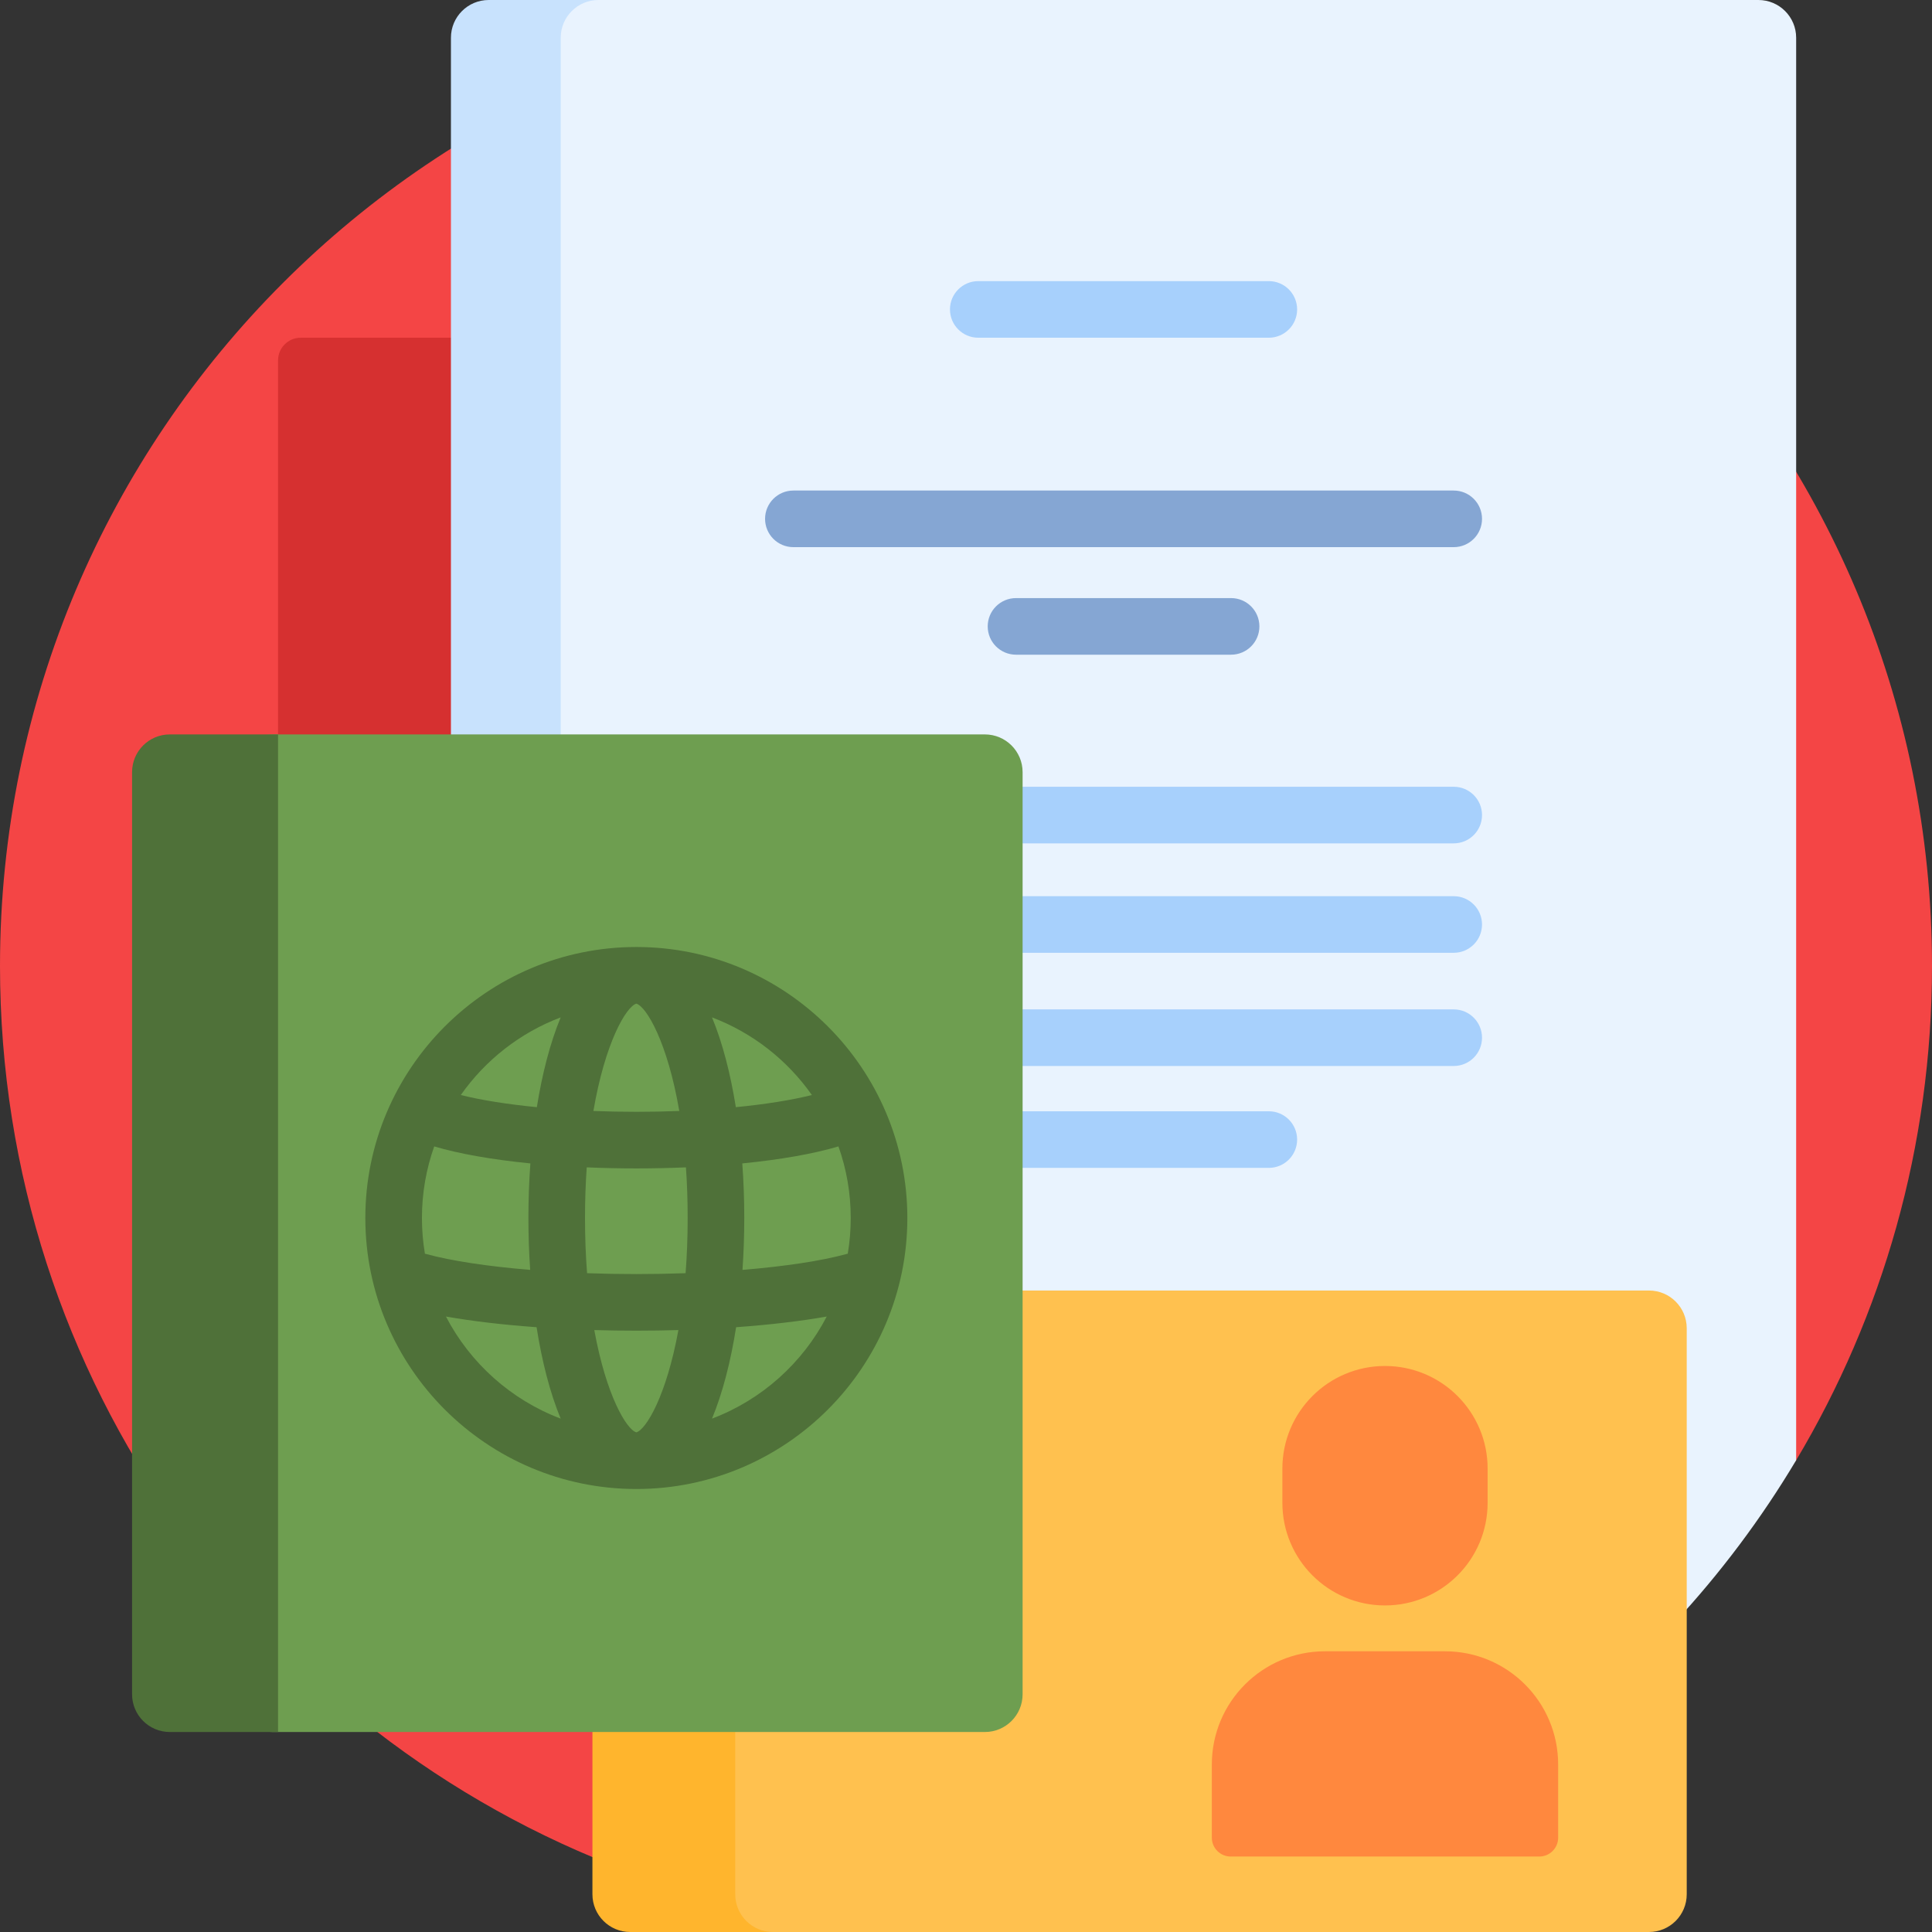
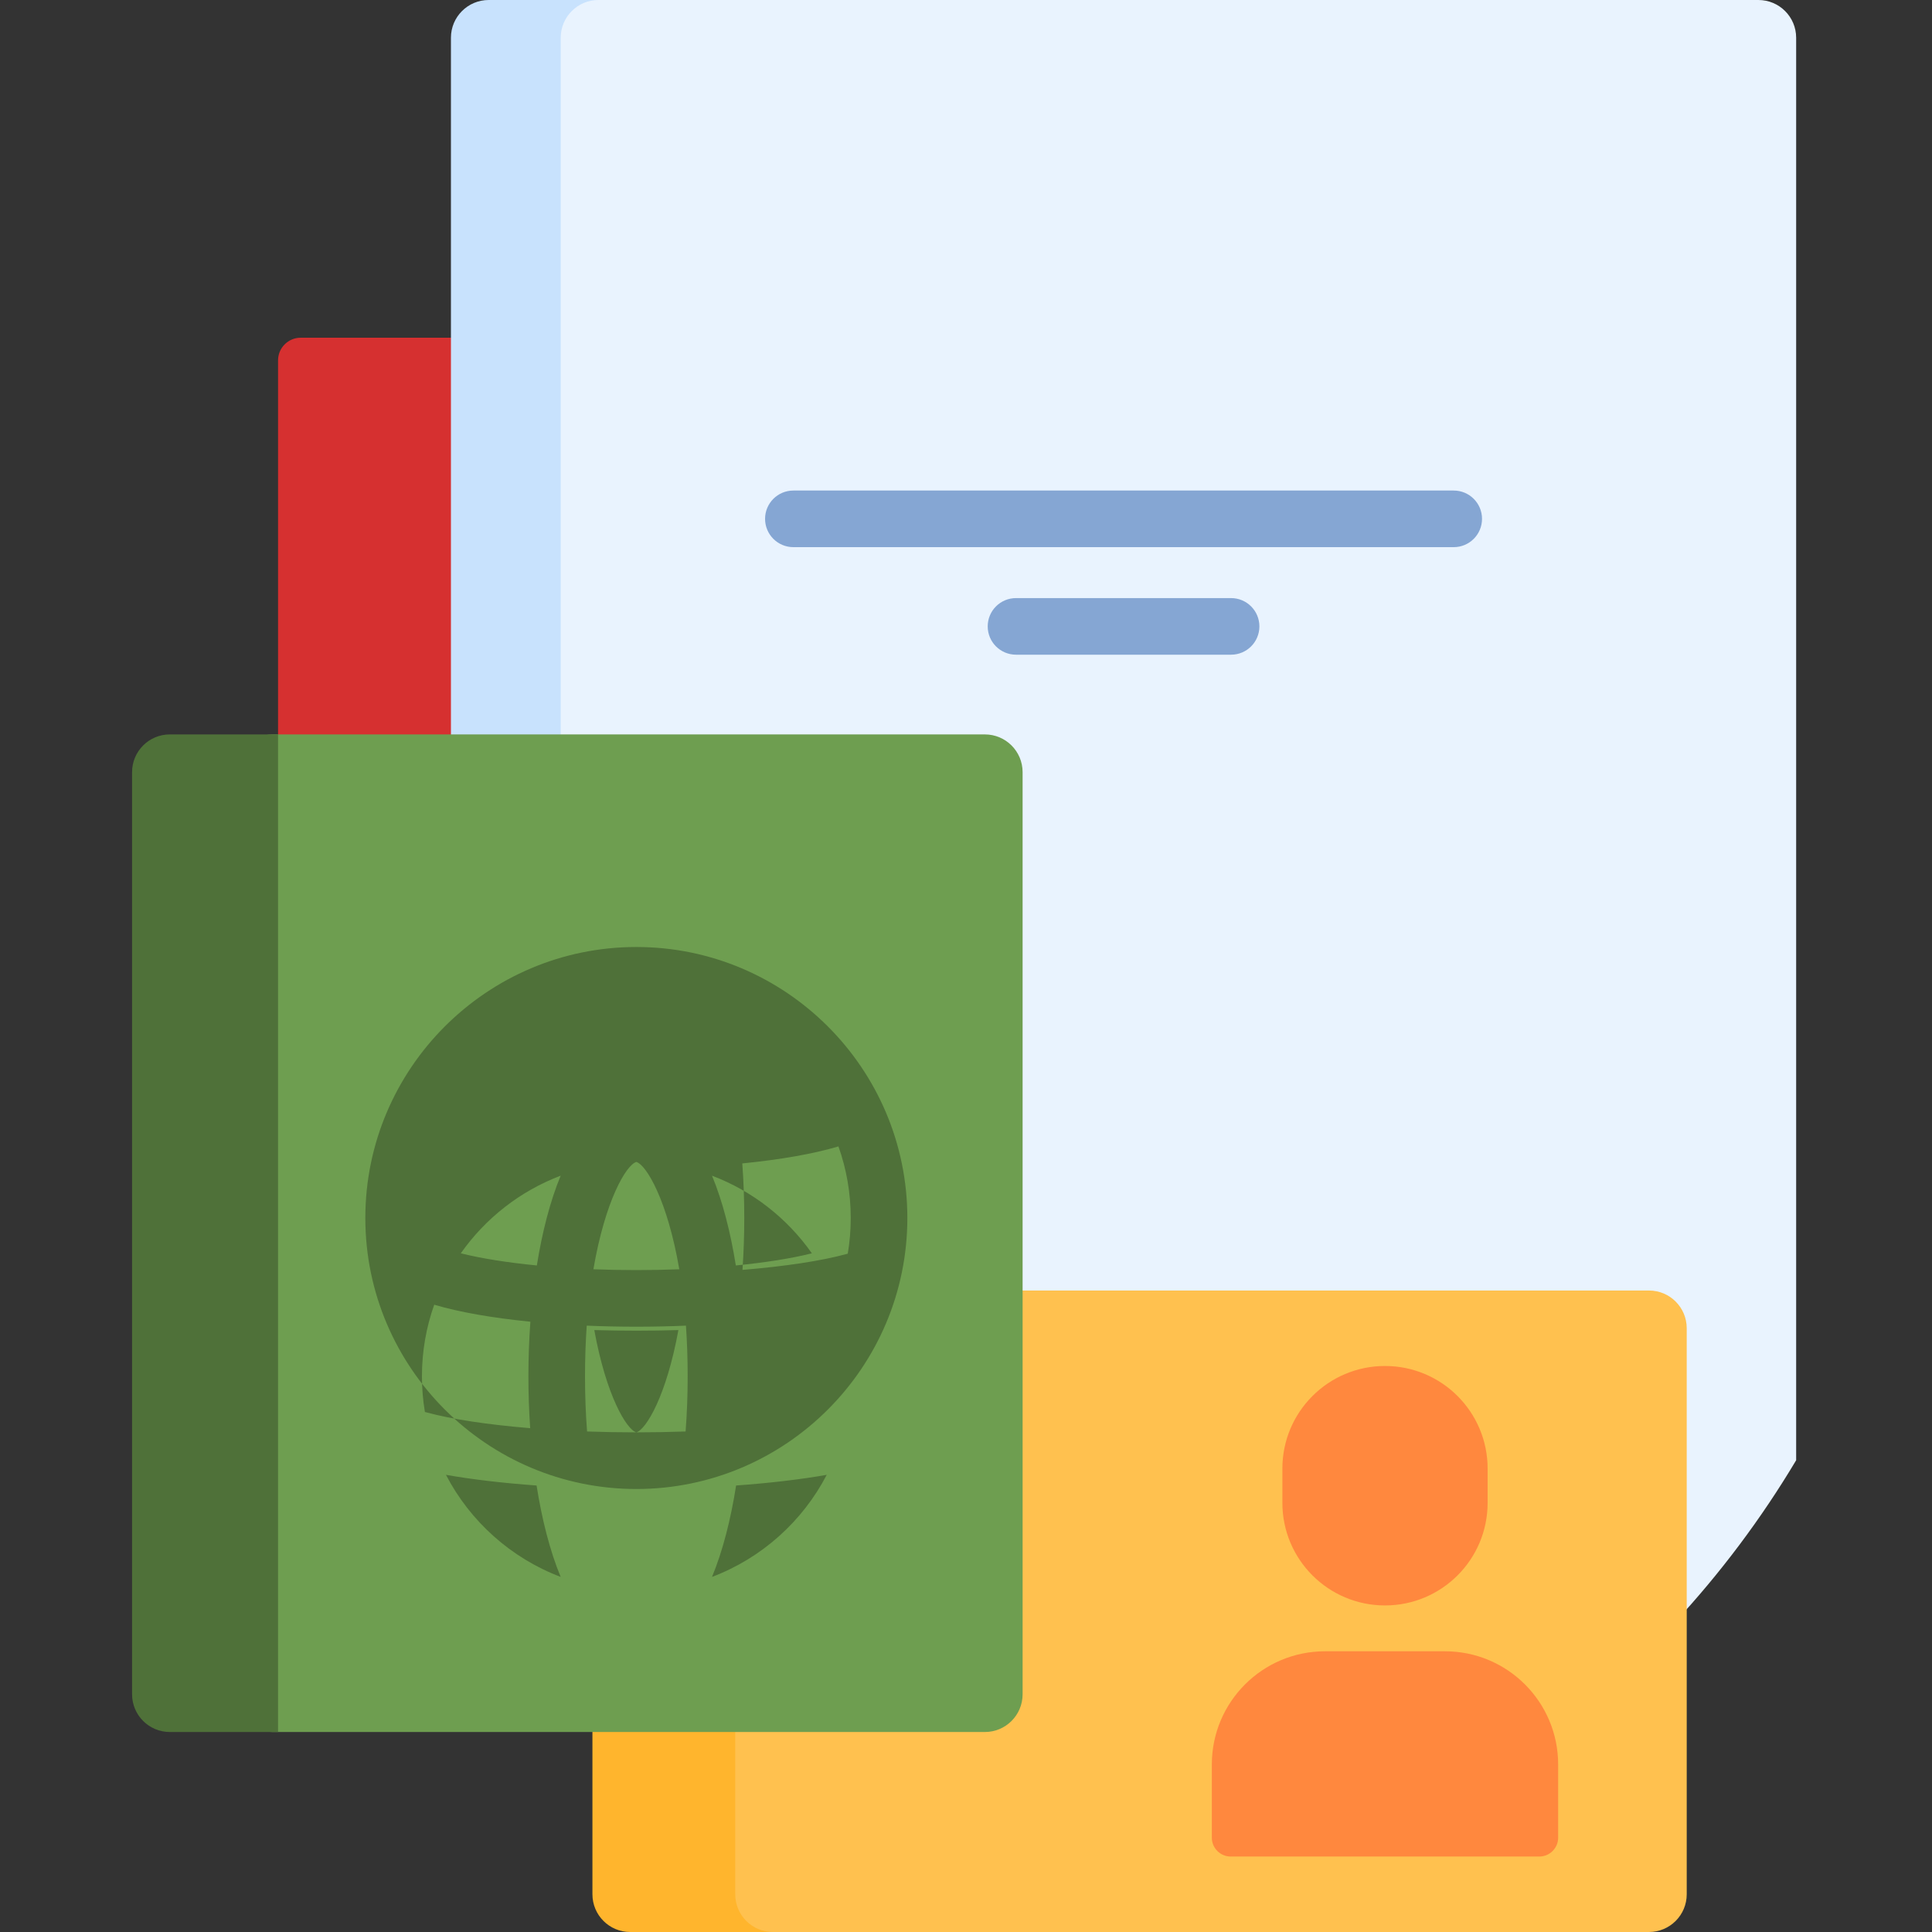
<svg xmlns="http://www.w3.org/2000/svg" id="Capa_1" enable-background="new 0 0 512 512" height="512" viewBox="0 0 512 512" width="512">
  <rect x="0" y="0" width="512" height="512" fill="#333333" stroke="none" />
  <g>
-     <path d="m512 256c0 47.865-13.136 92.661-36 130.981-1.533 2.57-13.806-2.747-15.426-.236-15.333 23.766-23.8 52.688-45.918 70.177-24.105 19.06-51.72 33.875-81.718 43.315-24.284 7.642-50.13-18.514-76.938-18.514-31.432 0-61.541 24.612-89.362 14.247-97.32-36.255-166.638-130.017-166.638-239.97 0-141.385 114.615-256 256-256s256 114.615 256 256z" fill="#f44545" />
    <path d="m182.691 300h-103.003c-3.314 0-6-2.686-6-6v-198.5c0-3.314 2.686-6 6-6h103.002c3.314 0 6 2.686 6 6v198.5c.001 3.314-2.685 6-5.999 6z" fill="#d63030" />
    <path d="m476 10v376.981c-9.23 15.47-20.046 29.884-32.222 43.019h-293.22c-5.523 0-10-4.477-10-10v-410c0-5.523 4.477-10 10-10h315.442c5.523 0 10 4.477 10 10z" fill="#e9f3fe" />
    <path d="m158.596 430h-29.092c-5.523 0-10-4.477-10-10v-410c0-5.523 4.477-10 10-10h29.092c-5.523 0-10 4.477-10 10v410c0 5.523 4.477 10 10 10z" fill="#c8e2fd" />
-     <path d="m202.752 216c0-4.142 3.358-7.5 7.5-7.5h175c4.142 0 7.5 3.358 7.5 7.5s-3.358 7.5-7.5 7.5h-175c-4.142 0-7.5-3.358-7.5-7.5zm182.5 21.5h-175c-4.142 0-7.5 3.358-7.5 7.5s3.358 7.5 7.5 7.5h175c4.142 0 7.5-3.358 7.5-7.5s-3.358-7.5-7.5-7.5zm0 30h-175c-4.142 0-7.5 3.358-7.5 7.5s3.358 7.5 7.5 7.5h175c4.142 0 7.5-3.358 7.5-7.5s-3.358-7.5-7.5-7.5zm-49 27h-77c-4.142 0-7.5 3.358-7.5 7.5s3.358 7.5 7.5 7.5h77c4.142 0 7.5-3.358 7.5-7.5s-3.358-7.5-7.5-7.5zm-77-205h77c4.142 0 7.5-3.358 7.5-7.5s-3.358-7.5-7.5-7.5h-77c-4.142 0-7.5 3.358-7.5 7.5s3.358 7.5 7.5 7.5z" fill="#a7d0fc" />
    <path d="m392.752 137.5c0 4.142-3.358 7.5-7.5 7.5h-175c-4.142 0-7.5-3.358-7.5-7.5s3.358-7.5 7.5-7.5h175c4.142 0 7.5 3.358 7.5 7.5zm-66.5 21h-57c-4.142 0-7.5 3.358-7.5 7.5s3.358 7.5 7.5 7.5h57c4.142 0 7.5-3.358 7.5-7.5s-3.358-7.5-7.5-7.5z" fill="#85a6d3" />
    <path d="m447 352v150c0 5.523-4.477 10-10 10h-242.851c-5.523 0-10-4.477-10-10v-150c0-5.523 4.477-10 10-10h242.851c5.523 0 10 4.477 10 10z" fill="#ffc14f" />
    <path d="m204.843 512h-37.843c-5.523 0-10-4.477-10-10v-150c0-5.523 4.477-10 10-10h37.843c-5.523 0-10 4.477-10 10v150c0 5.523 4.477 10 10 10z" fill="#ffb52d" />
    <path d="m339.843 398.261v-9.065c0-15.02 12.176-27.196 27.196-27.196 15.02 0 27.196 12.176 27.196 27.196v9.065c0 15.02-12.176 27.196-27.196 27.196-15.02 0-27.196-12.176-27.196-27.196zm43.085 39.347h-31.779c-16.568 0-30 13.431-30 30v19.392c0 2.761 2.239 5 5 5h81.778c2.761 0 5-2.239 5-5v-19.392c.001-16.568-13.431-30-29.999-30z" fill="#ff883e" />
    <path d="m271 204.628v244.372c0 5.523-4.477 10-10 10h-188.723c-5.523 0-10-4.477-10-10v-244.372c0-5.523 4.477-10 10-10h188.723c5.523 0 10 4.477 10 10z" fill="#6e9e50" />
    <g fill="#4f7139">
      <path d="m73.688 194.628v264.372h-28.688c-5.523 0-10-4.477-10-10v-244.372c0-5.523 4.477-10 10-10z" />
-       <path d="m168.637 250.965c-39.601 0-71.819 32.218-71.819 71.818 0 39.602 32.218 71.819 71.819 71.819s71.819-32.218 71.819-71.819c0-39.6-32.218-71.818-71.819-71.818zm55.745 81.348c-6.732 1.847-16.431 3.301-27.614 4.22.316-4.568.472-9.182.472-13.75 0-4.807-.173-9.664-.523-14.465 10.075-1.001 18.895-2.539 25.482-4.506 2.109 5.935 3.257 12.322 3.257 18.971 0 3.221-.27 6.38-.787 9.457-.096.023-.191.047-.287.073zm-55.745 47.277c-2.604-.755-7.986-9.754-11.144-27.107 3.657.104 7.381.158 11.144.158s7.487-.054 11.144-.158c-3.157 17.353-8.54 26.353-11.144 27.107zm0-41.949c-4.414 0-8.787-.079-13.055-.231-.35-4.512-.548-9.386-.548-14.626 0-4.777.165-9.249.458-13.421 4.281.183 8.682.278 13.145.278s8.864-.095 13.145-.278c.294 4.171.458 8.644.458 13.421 0 5.24-.198 10.114-.548 14.626-4.268.151-8.641.231-13.055.231zm-56.032-5.401c-.517-3.076-.787-6.235-.787-9.457 0-6.65 1.148-13.036 3.257-18.971 6.587 1.967 15.407 3.505 25.482 4.506-.35 4.801-.523 9.659-.523 14.465 0 4.568.156 9.182.472 13.75-11.183-.919-20.882-2.373-27.613-4.22-.096-.026-.192-.05-.288-.073zm56.032-66.262c2.67.773 8.261 10.215 11.38 28.442-3.723.146-7.534.221-11.38.221-3.845 0-7.656-.076-11.379-.221 3.119-18.227 8.709-27.669 11.379-28.442zm46.519 24.214c-5.413 1.358-12.348 2.454-20.15 3.219-1.412-8.819-3.506-17.007-6.316-23.792 10.751 4.068 19.956 11.308 26.466 20.573zm-66.572-20.573c-2.809 6.784-4.903 14.972-6.315 23.792-7.802-.765-14.737-1.861-20.15-3.219 6.51-9.265 15.714-16.505 26.465-20.573zm-30.402 79.277c6.965 1.23 15.132 2.189 24.018 2.828 1.413 8.984 3.529 17.329 6.384 24.225-13.145-4.975-23.979-14.692-30.402-27.053zm70.509 27.053c2.855-6.896 4.972-15.241 6.385-24.225 8.886-.639 17.052-1.598 24.017-2.828-6.424 12.361-17.257 22.078-30.402 27.053z" />
+       <path d="m168.637 250.965c-39.601 0-71.819 32.218-71.819 71.818 0 39.602 32.218 71.819 71.819 71.819s71.819-32.218 71.819-71.819c0-39.6-32.218-71.818-71.819-71.818zm55.745 81.348c-6.732 1.847-16.431 3.301-27.614 4.22.316-4.568.472-9.182.472-13.75 0-4.807-.173-9.664-.523-14.465 10.075-1.001 18.895-2.539 25.482-4.506 2.109 5.935 3.257 12.322 3.257 18.971 0 3.221-.27 6.38-.787 9.457-.096.023-.191.047-.287.073zm-55.745 47.277c-2.604-.755-7.986-9.754-11.144-27.107 3.657.104 7.381.158 11.144.158s7.487-.054 11.144-.158c-3.157 17.353-8.54 26.353-11.144 27.107zc-4.414 0-8.787-.079-13.055-.231-.35-4.512-.548-9.386-.548-14.626 0-4.777.165-9.249.458-13.421 4.281.183 8.682.278 13.145.278s8.864-.095 13.145-.278c.294 4.171.458 8.644.458 13.421 0 5.24-.198 10.114-.548 14.626-4.268.151-8.641.231-13.055.231zm-56.032-5.401c-.517-3.076-.787-6.235-.787-9.457 0-6.65 1.148-13.036 3.257-18.971 6.587 1.967 15.407 3.505 25.482 4.506-.35 4.801-.523 9.659-.523 14.465 0 4.568.156 9.182.472 13.75-11.183-.919-20.882-2.373-27.613-4.22-.096-.026-.192-.05-.288-.073zm56.032-66.262c2.67.773 8.261 10.215 11.38 28.442-3.723.146-7.534.221-11.38.221-3.845 0-7.656-.076-11.379-.221 3.119-18.227 8.709-27.669 11.379-28.442zm46.519 24.214c-5.413 1.358-12.348 2.454-20.15 3.219-1.412-8.819-3.506-17.007-6.316-23.792 10.751 4.068 19.956 11.308 26.466 20.573zm-66.572-20.573c-2.809 6.784-4.903 14.972-6.315 23.792-7.802-.765-14.737-1.861-20.15-3.219 6.51-9.265 15.714-16.505 26.465-20.573zm-30.402 79.277c6.965 1.23 15.132 2.189 24.018 2.828 1.413 8.984 3.529 17.329 6.384 24.225-13.145-4.975-23.979-14.692-30.402-27.053zm70.509 27.053c2.855-6.896 4.972-15.241 6.385-24.225 8.886-.639 17.052-1.598 24.017-2.828-6.424 12.361-17.257 22.078-30.402 27.053z" />
    </g>
  </g>
</svg>